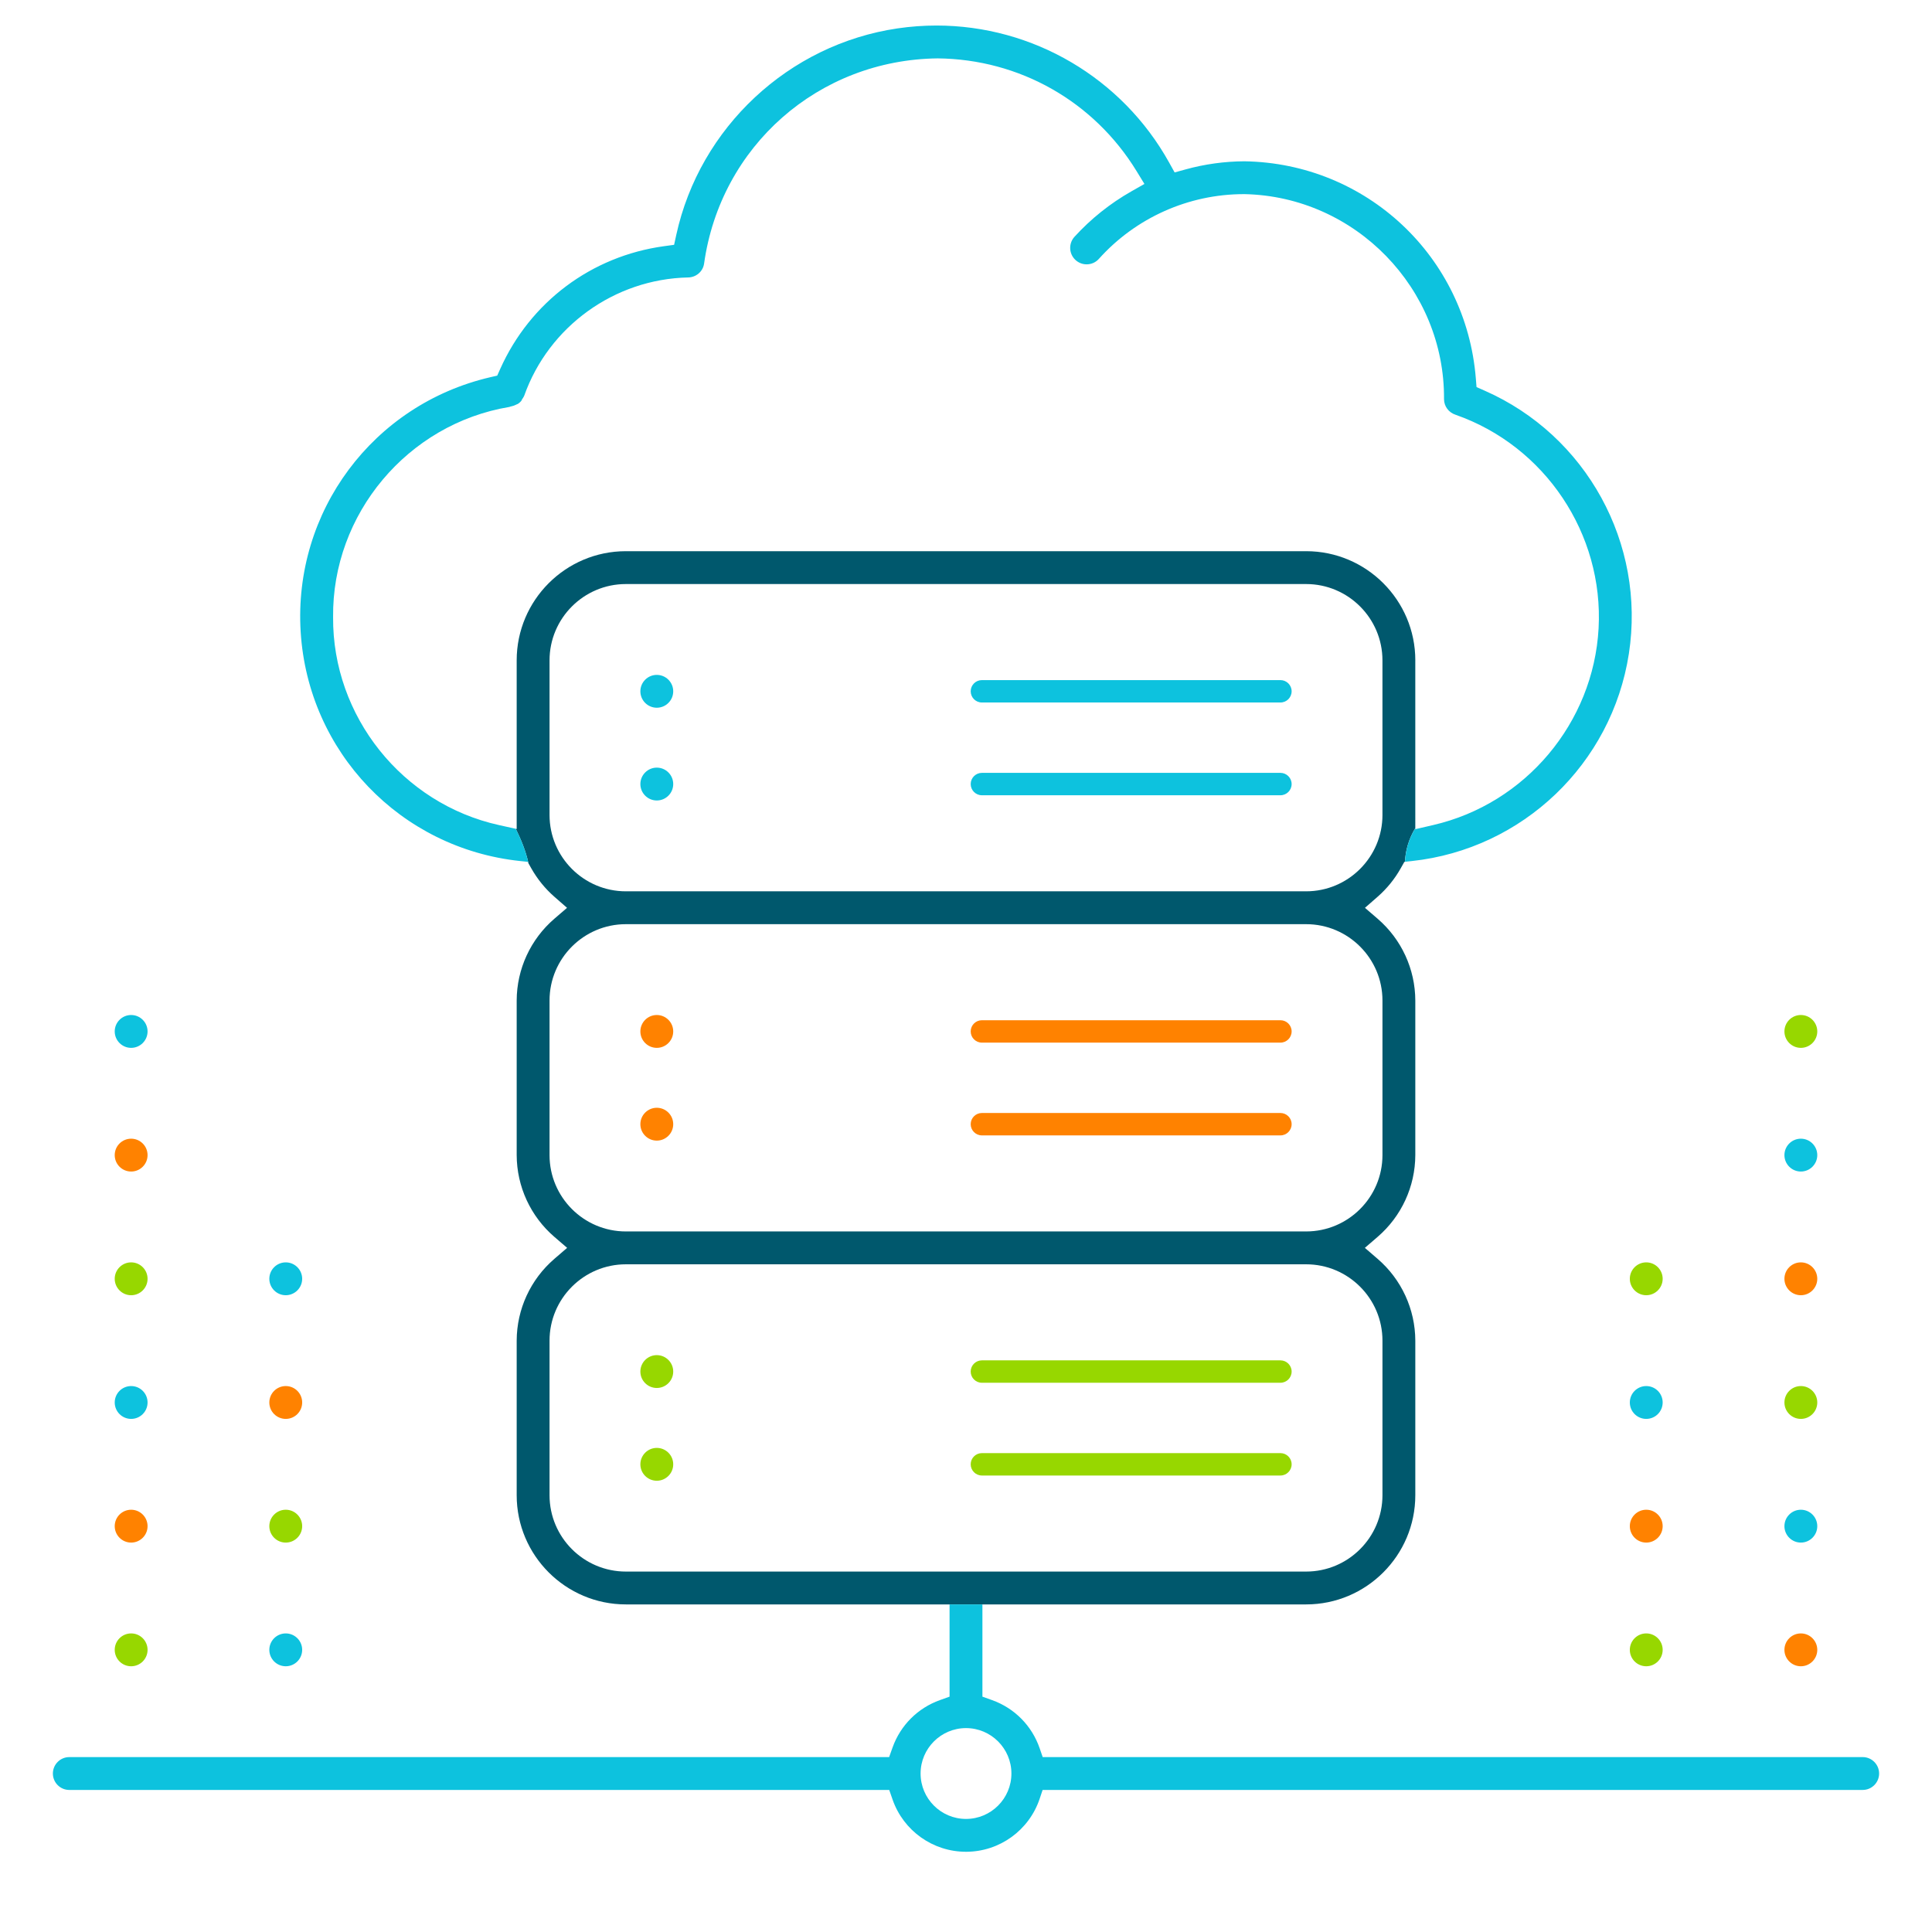
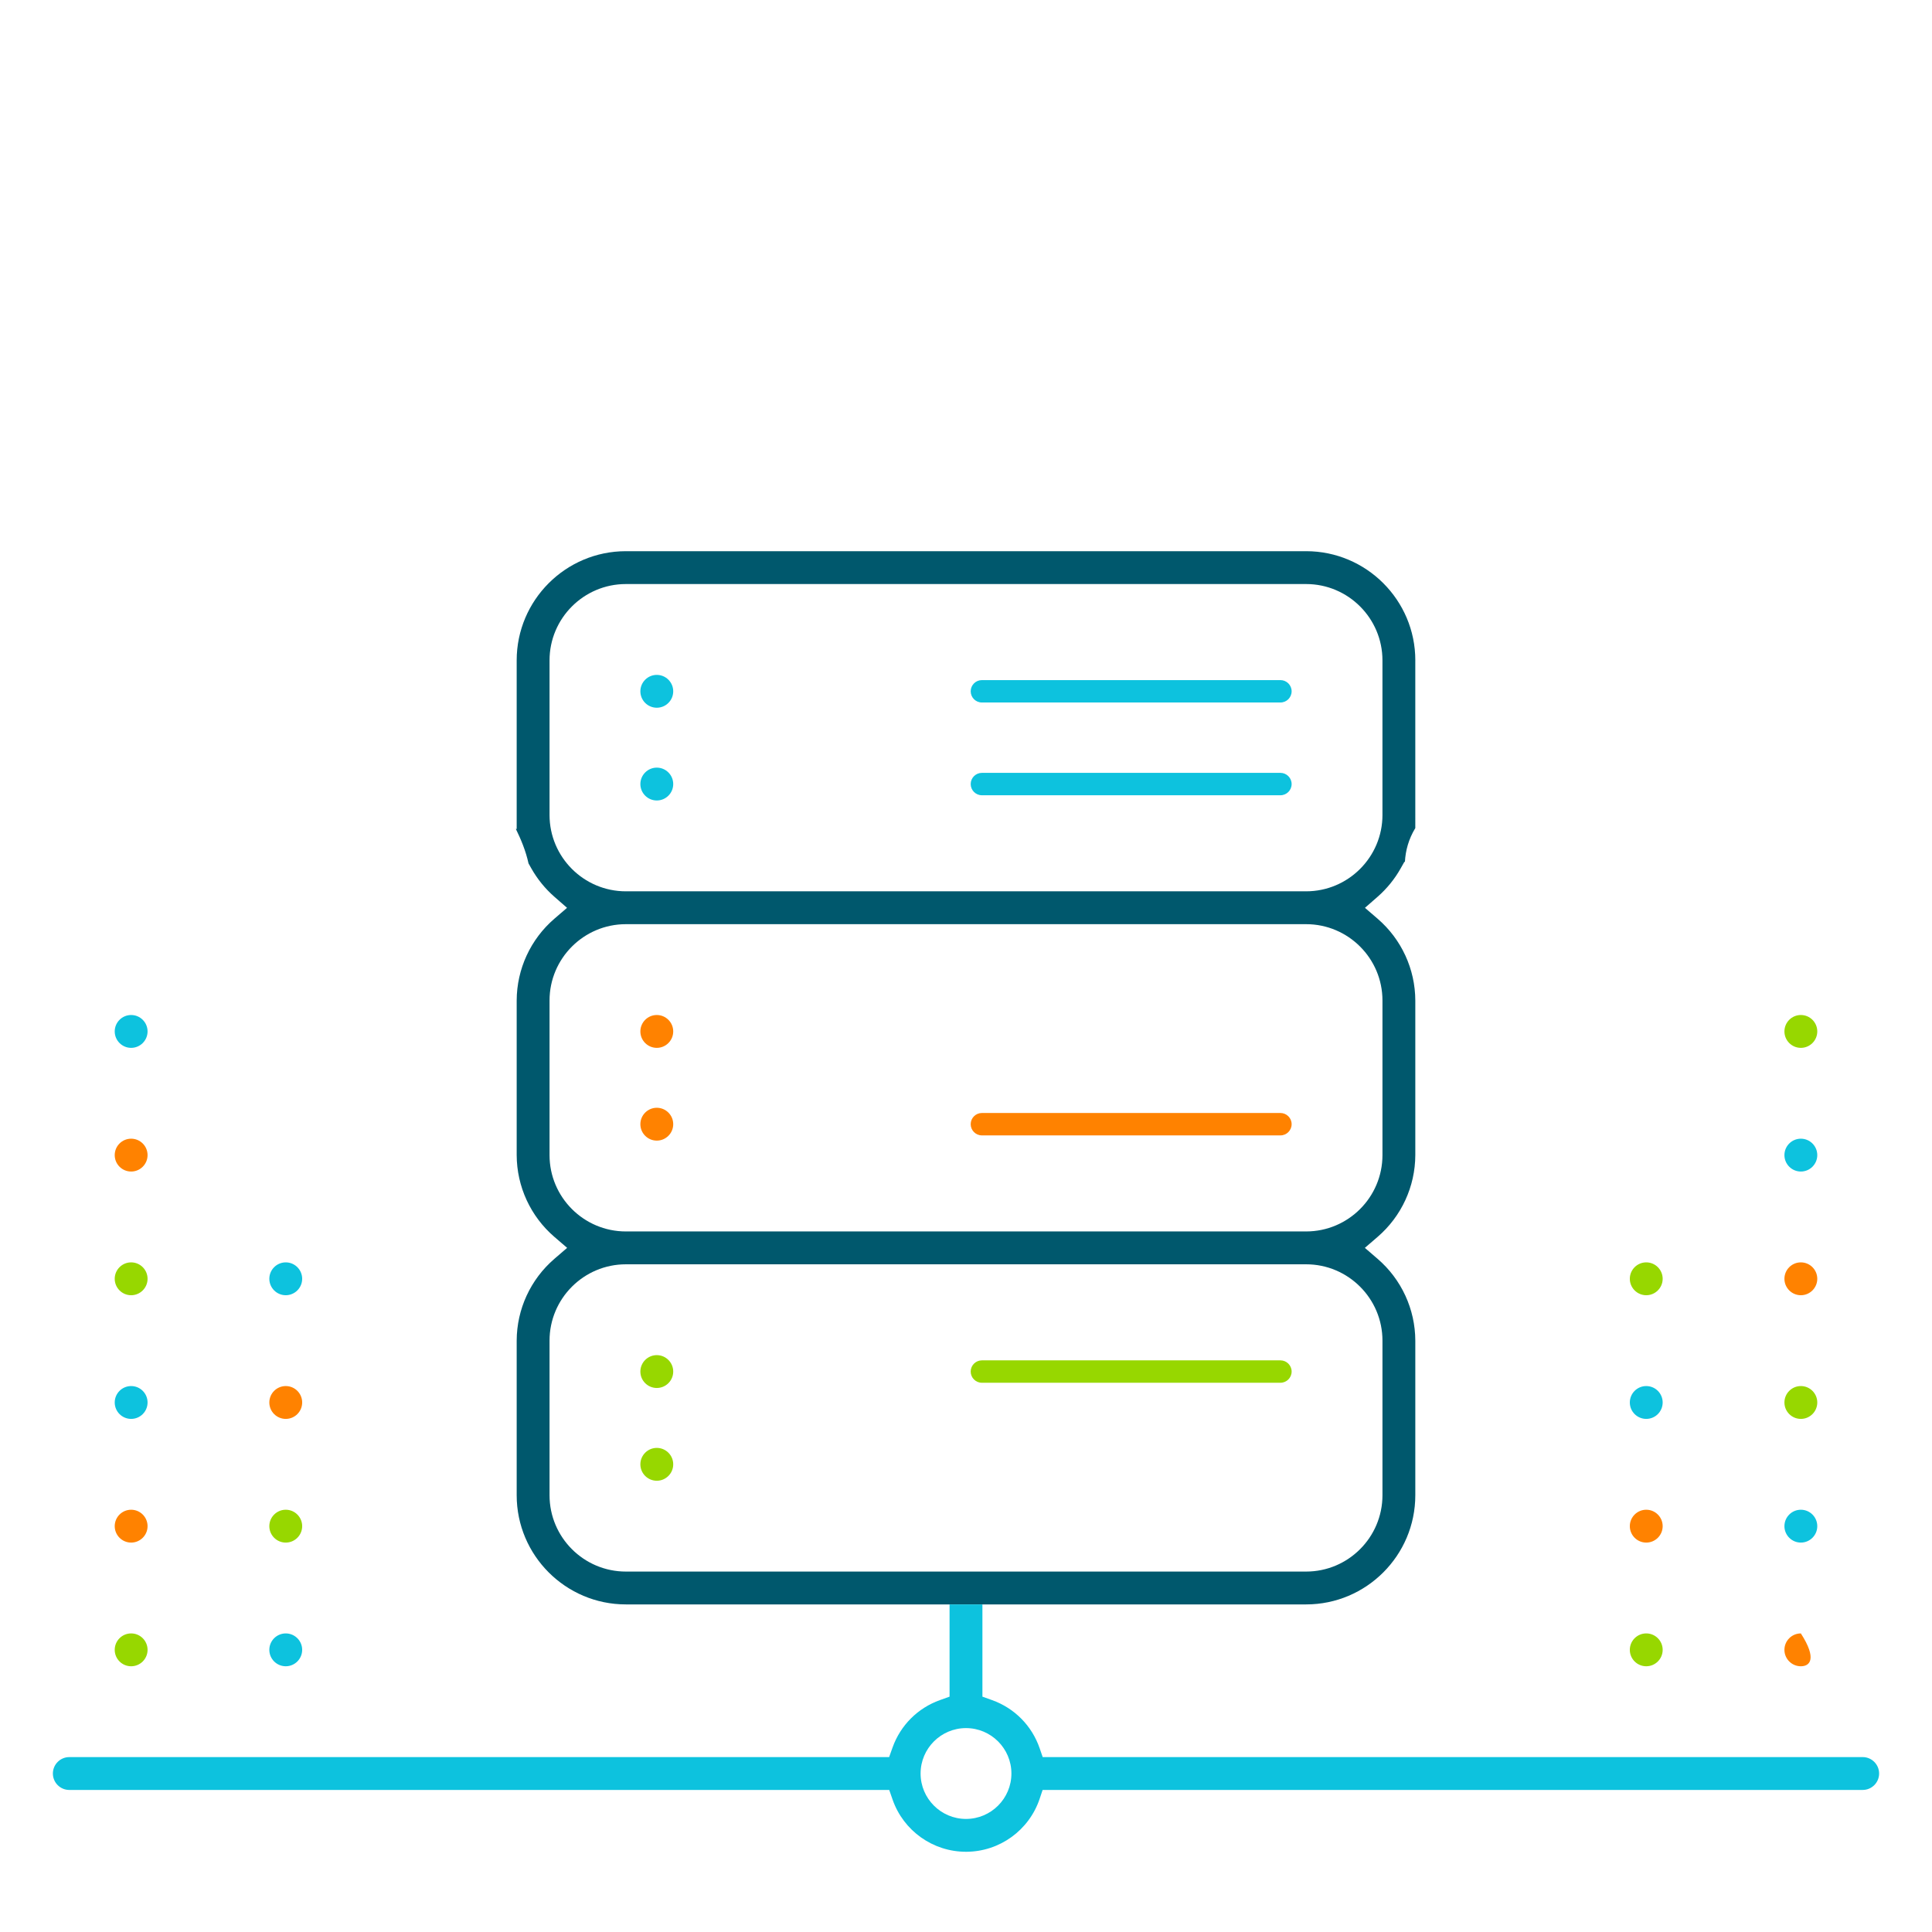
<svg xmlns="http://www.w3.org/2000/svg" version="1.1" id="Layer_1" x="0px" y="0px" viewBox="0 0 200 200" style="enable-background:new 0 0 200 200;" xml:space="preserve">
  <style type="text/css"> .st0{fill:#0DC2DE;} .st1{fill:#FF8200;} .st2{fill:#97D700;} .st3{fill:none;} .st4{fill:#00586D;} </style>
  <path class="st0" d="M67.991,73.264c-0.938,0-1.7-0.763-1.7-1.7 c0-0.938,0.763-1.7,1.7-1.7c0.938,0,1.701,0.763,1.701,1.7 C69.692,72.501,68.929,73.264,67.991,73.264z" />
  <path class="st0" d="M67.991,82.866c-0.938,0-1.7-0.763-1.7-1.7 c0-0.938,0.763-1.701,1.7-1.701c0.938,0,1.701,0.763,1.701,1.701 C69.692,82.104,68.929,82.866,67.991,82.866z" />
  <path class="st1" d="M67.991,108.474c-0.938,0-1.7-0.763-1.7-1.701 s0.763-1.7,1.7-1.7c0.938,0,1.701,0.763,1.701,1.7 S68.929,108.474,67.991,108.474z" />
  <path class="st1" d="M67.991,118.076c-0.938,0-1.7-0.763-1.7-1.7 s0.763-1.7,1.7-1.7c0.938,0,1.701,0.763,1.701,1.7 S68.929,118.076,67.991,118.076z" />
  <circle class="st2" cx="13.576" cy="170.791" r="1.7" />
  <path class="st1" d="M13.576,159.688c-0.938,0-1.7-0.763-1.7-1.7 c0-0.938,0.763-1.701,1.7-1.701c0.938,0,1.7,0.763,1.7,1.701 C15.277,158.925,14.514,159.688,13.576,159.688z" />
  <circle class="st0" cx="13.576" cy="145.184" r="1.7" />
  <path class="st2" d="M13.576,134.081c-0.938,0-1.7-0.763-1.7-1.701 c0-0.938,0.763-1.7,1.7-1.7c0.938,0,1.7,0.763,1.7,1.7 C15.277,133.318,14.514,134.081,13.576,134.081z" />
  <circle class="st0" cx="29.581" cy="170.791" r="1.7" />
  <path class="st2" d="M29.581,159.688c-0.938,0-1.7-0.763-1.7-1.7 c0-0.938,0.763-1.701,1.7-1.701c0.938,0,1.7,0.763,1.7,1.701 C31.281,158.925,30.518,159.688,29.581,159.688z" />
  <circle class="st1" cx="29.581" cy="145.184" r="1.7" />
  <path class="st0" d="M29.581,134.081c-0.938,0-1.7-0.763-1.7-1.701 c0-0.938,0.763-1.7,1.7-1.7c0.938,0,1.7,0.763,1.7,1.7 C31.281,133.318,30.518,134.081,29.581,134.081z" />
  <circle class="st1" cx="13.576" cy="119.577" r="1.7" />
  <path class="st0" d="M13.576,108.474c-0.938,0-1.7-0.763-1.7-1.701 s0.763-1.7,1.7-1.7c0.938,0,1.7,0.763,1.7,1.7 S14.514,108.474,13.576,108.474z" />
-   <path class="st1" d="M186.424,172.491c-0.938,0-1.701-0.763-1.701-1.7 c0-0.938,0.763-1.7,1.701-1.7c0.938,0,1.7,0.763,1.7,1.7 C188.124,171.728,187.362,172.491,186.424,172.491z" />
+   <path class="st1" d="M186.424,172.491c-0.938,0-1.701-0.763-1.701-1.7 c0-0.938,0.763-1.7,1.701-1.7C188.124,171.728,187.362,172.491,186.424,172.491z" />
  <path class="st0" d="M186.424,159.688c-0.938,0-1.701-0.763-1.701-1.7 c0-0.938,0.763-1.701,1.701-1.701c0.938,0,1.7,0.763,1.7,1.701 C188.124,158.925,187.362,159.688,186.424,159.688z" />
  <path class="st2" d="M186.424,146.884c-0.938,0-1.701-0.763-1.701-1.7 c0-0.938,0.763-1.7,1.701-1.7c0.938,0,1.7,0.763,1.7,1.7 C188.124,146.121,187.362,146.884,186.424,146.884z" />
  <path class="st1" d="M186.424,134.081c-0.938,0-1.701-0.763-1.701-1.701 c0-0.938,0.763-1.7,1.701-1.7c0.938,0,1.7,0.763,1.7,1.7 C188.124,133.318,187.362,134.081,186.424,134.081z" />
  <circle class="st2" cx="170.419" cy="170.791" r="1.7" />
  <path class="st1" d="M170.419,159.688c-0.938,0-1.7-0.763-1.7-1.7 c0-0.938,0.763-1.701,1.7-1.701c0.938,0,1.7,0.763,1.7,1.701 C172.12,158.925,171.357,159.688,170.419,159.688z" />
  <circle class="st0" cx="170.419" cy="145.184" r="1.7" />
  <path class="st2" d="M170.419,134.081c-0.938,0-1.7-0.763-1.7-1.701 c0-0.938,0.763-1.7,1.7-1.7c0.938,0,1.7,0.763,1.7,1.7 C172.12,133.318,171.357,134.081,170.419,134.081z" />
  <path class="st0" d="M186.424,121.277c-0.938,0-1.701-0.763-1.701-1.7 s0.763-1.7,1.701-1.7c0.938,0,1.7,0.763,1.7,1.7 S187.362,121.277,186.424,121.277z" />
  <path class="st2" d="M186.424,108.474c-0.938,0-1.701-0.763-1.701-1.701 s0.763-1.7,1.701-1.7c0.938,0,1.7,0.763,1.7,1.7 S187.362,108.474,186.424,108.474z" />
  <path class="st2" d="M67.991,143.683c-0.938,0-1.7-0.763-1.7-1.7 c0-0.938,0.763-1.7,1.7-1.7c0.938,0,1.701,0.763,1.701,1.7 C69.692,142.921,68.929,143.683,67.991,143.683z" />
  <path class="st2" d="M67.991,153.286c-0.938,0-1.7-0.763-1.7-1.7 c0-0.938,0.763-1.7,1.7-1.7c0.938,0,1.701,0.763,1.701,1.7 C69.692,152.523,68.929,153.286,67.991,153.286z" />
-   <path class="st3" d="M143.112,154.786v-16.004c0-4.357-3.545-7.902-7.902-7.902H64.79 c-4.357,0-7.902,3.545-7.902,7.902v16.004c0,4.357,3.545,7.902,7.902,7.902h70.419 C139.567,162.689,143.112,159.143,143.112,154.786z" />
  <path class="st3" d="M64.79,127.479h70.419c4.357,0,7.902-3.545,7.902-7.902v-16.005 c0-4.357-3.545-7.902-7.902-7.902H64.79c-4.357,0-7.902,3.545-7.902,7.902v16.005 C56.888,123.934,60.433,127.479,64.79,127.479z" />
  <path class="st3" d="M135.21,57.059c6.232,0,11.303,5.071,11.303,11.303v17.474 l1.837-0.424c9.55-2.202,16.595-10.574,17.132-20.36 c0.537-9.786-5.549-18.879-14.801-22.113c-0.723-0.237-1.194-0.881-1.2-1.611 c0.089-11.449-9.171-20.984-20.642-21.231l-0.077-0 c-5.729,0-11.207,2.449-15.026,6.719c-0.319,0.351-0.766,0.549-1.253,0.549 c-0.424,0-0.83-0.157-1.144-0.443c-0.695-0.631-0.746-1.71-0.115-2.405 c1.707-1.871,3.691-3.455,5.895-4.708l1.348-0.766l-0.809-1.322 c-4.421-7.224-12.116-11.589-20.585-11.677c-12.339,0.135-22.5,9.081-24.193,21.271 c-0.126,0.798-0.828,1.402-1.664,1.408c-7.617,0.168-14.413,5.083-16.952,12.239 c-0.042,0.096-0.094,0.188-0.154,0.275l-0.065,0.093l-0.05,0.102 c-0.013,0.026-0.026,0.052-0.04,0.077c-0.096,0.111-0.206,0.209-0.328,0.291 c-0.039,0.02-0.08,0.038-0.121,0.055l-0.061,0.024l-0.058,0.03 c-0.131,0.066-0.27,0.116-0.414,0.146c-0.089,0.017-0.174,0.043-0.25,0.073 C42.198,43.881,34.365,53.214,34.482,63.897c-0.071,10.242,7.154,19.302,17.181,21.518 l1.824,0.403V68.362c0-6.233,5.07-11.303,11.303-11.303H135.21z" />
  <path class="st3" d="M64.79,92.269h70.419c4.357,0,7.902-3.545,7.902-7.902V68.362 c0-4.357-3.545-7.902-7.902-7.902H64.79c-4.357,0-7.902,3.545-7.902,7.902v16.004 C56.888,88.724,60.433,92.269,64.79,92.269z" />
  <path class="st3" d="M100,178.893c-2.592,0-4.701,2.109-4.701,4.702 c0,2.592,2.109,4.701,4.701,4.701c2.592,0,4.701-2.109,4.701-4.701 C104.701,181.002,102.592,178.893,100,178.893z" />
  <path class="st4" d="M146.513,68.362c0-6.233-5.07-11.303-11.303-11.303H64.79 c-6.233,0-11.303,5.071-11.303,11.303v17.456l-0.092-0.02 c0.535,1.099,1.023,2.244,1.318,3.584L55,89.891 c0.628,1.114,1.435,2.106,2.398,2.949l1.302,1.138l-1.311,1.128 c-2.469,2.125-3.891,5.212-3.902,8.465v16 c0.01,3.258,1.433,6.345,3.902,8.47l1.321,1.137l-1.321,1.137 c-2.469,2.125-3.891,5.213-3.902,8.466v16.004c0,6.233,5.07,11.303,11.303,11.303 h13.082h20.427h3.401h16.283h17.226c6.233,0,11.303-5.07,11.303-11.303v-15.999 c-0.01-3.258-1.433-6.345-3.902-8.471l-1.321-1.137l1.321-1.137 c2.469-2.126,3.892-5.213,3.902-8.465v-16 c-0.01-3.258-1.433-6.345-3.902-8.47l-1.311-1.128l1.302-1.138 c0.963-0.842,1.77-1.834,2.398-2.949l0.379-0.672l0.058-0.006 c0.067-1.163,0.372-2.326,1.075-3.49V68.362z M143.112,138.782v16.004 c0,4.357-3.545,7.902-7.902,7.902H64.79c-4.357,0-7.902-3.545-7.902-7.902v-16.004 c0-4.357,3.545-7.902,7.902-7.902h70.419 C139.567,130.879,143.112,134.425,143.112,138.782z M143.112,103.572v16.005 c0,4.357-3.545,7.902-7.902,7.902H64.79c-4.357,0-7.902-3.545-7.902-7.902v-16.005 c0-4.357,3.545-7.902,7.902-7.902h70.419 C139.567,95.67,143.112,99.215,143.112,103.572z M143.112,84.367 c0,4.357-3.545,7.902-7.902,7.902H64.79c-4.357,0-7.902-3.545-7.902-7.902V68.362 c0-4.357,3.545-7.902,7.902-7.902h70.419c4.357,0,7.902,3.545,7.902,7.902V84.367z " />
-   <path class="st0" d="M153.671,40.432l-0.821-0.36l-0.072-0.893 c-1.015-12.624-11.33-22.289-23.963-22.482c-2.054,0.011-4.1,0.293-6.081,0.839 l-1.137,0.314l-0.573-1.031c-4.859-8.744-14.087-14.176-24.083-14.176 c-1.338,0-2.69,0.099-4.018,0.294C81.65,4.593,72.44,13.186,70.007,24.319 l-0.224,1.024l-1.038,0.142c-7.523,1.031-13.866,5.785-16.967,12.717l-0.304,0.68 l-0.725,0.169c-12.141,2.828-20.394,13.911-19.624,26.354 C31.896,77.846,41.453,87.827,53.85,89.135l0.77,0.081l0.093,0.165 c-0.295-1.339-0.783-2.485-1.318-3.584l-1.732-0.383 c-10.026-2.216-17.252-11.277-17.181-21.518 c-0.117-10.684,7.716-20.017,18.244-21.768c0.076-0.029,0.16-0.056,0.25-0.073 c0.144-0.031,0.283-0.08,0.414-0.146l0.058-0.03l0.061-0.024 c0.041-0.016,0.081-0.035,0.121-0.055c0.122-0.082,0.232-0.18,0.328-0.291 c0.014-0.025,0.028-0.051,0.04-0.077l0.05-0.102l0.065-0.093 c0.06-0.087,0.112-0.179,0.154-0.275c2.538-7.156,9.335-12.072,16.952-12.239 c0.836-0.006,1.538-0.609,1.664-1.408c1.693-12.19,11.854-21.136,24.193-21.271 c8.469,0.088,16.164,4.453,20.585,11.677l0.809,1.322l-1.348,0.766 c-2.204,1.252-4.188,2.837-5.895,4.708c-0.632,0.695-0.58,1.774,0.115,2.405 c0.314,0.285,0.72,0.443,1.144,0.443c0.486,0,0.934-0.198,1.253-0.549 c3.82-4.27,9.297-6.719,15.026-6.719l0.077,0 c11.47,0.247,20.73,9.782,20.642,21.231c0.006,0.731,0.477,1.374,1.2,1.611 c9.252,3.234,15.338,12.327,14.801,22.113c-0.537,9.786-7.582,18.158-17.132,20.36 l-1.837,0.424v-0.113c-0.704,1.163-1.009,2.326-1.075,3.49l0.709-0.076 c11.469-1.236,20.709-10.062,22.47-21.462 C170.378,56.274,164.232,45.072,153.671,40.432z" />
  <path class="st0" d="M192.826,181.893h-78.884h-4.248h-1.755l-0.309-0.901 c-0.804-2.343-2.603-4.165-4.935-4.999l-0.995-0.356v-2.432v-7.116h-3.401v7.116 v2.432l-0.996,0.356c-2.297,0.821-4.084,2.608-4.905,4.905l-0.356,0.996H7.174 c-0.938,0-1.7,0.763-1.7,1.701s0.763,1.7,1.7,1.7h84.878l0.351,1.006 c1.126,3.227,4.178,5.394,7.595,5.394l0.05-0 c3.44-0.021,6.485-2.227,7.578-5.489l0.305-0.911h6.01v-0.001h78.884 c0.938,0,1.7-0.763,1.7-1.7S193.763,181.893,192.826,181.893z M100,188.295 c-2.592,0-4.701-2.109-4.701-4.701c0-2.592,2.109-4.702,4.701-4.702 c2.592,0,4.701,2.109,4.701,4.702C104.701,186.187,102.592,188.295,100,188.295z" />
-   <path class="st1" d="M101.645,107.932c-0.639,0-1.159-0.52-1.159-1.159 c0-0.639,0.52-1.159,1.159-1.159h30.905c0.639,0,1.159,0.52,1.159,1.159 c0,0.639-0.52,1.159-1.159,1.159H101.645z" />
  <path class="st1" d="M101.645,117.535c-0.639,0-1.159-0.52-1.159-1.159 c0-0.639,0.52-1.159,1.159-1.159h30.905c0.639,0,1.159,0.52,1.159,1.159 c0,0.639-0.52,1.159-1.159,1.159H101.645z" />
  <path class="st0" d="M101.645,72.722c-0.639,0-1.159-0.52-1.159-1.159 c0-0.639,0.52-1.159,1.159-1.159h30.905c0.639,0,1.159,0.52,1.159,1.159 c0,0.639-0.52,1.159-1.159,1.159H101.645z" />
  <path class="st0" d="M101.645,82.325c-0.639,0-1.159-0.52-1.159-1.159 c0-0.639,0.52-1.159,1.159-1.159h30.905c0.639,0,1.159,0.52,1.159,1.159 c0,0.639-0.52,1.159-1.159,1.159H101.645z" />
  <path class="st2" d="M101.645,143.142c-0.639,0-1.159-0.52-1.159-1.159 c0-0.639,0.52-1.159,1.159-1.159h30.905c0.639,0,1.159,0.52,1.159,1.159 c0,0.639-0.52,1.159-1.159,1.159H101.645z" />
-   <path class="st2" d="M101.645,152.744c-0.639,0-1.159-0.52-1.159-1.159 c0-0.639,0.52-1.159,1.159-1.159h30.905c0.639,0,1.159,0.52,1.159,1.159 c0,0.639-0.52,1.159-1.159,1.159H101.645z" />
</svg>